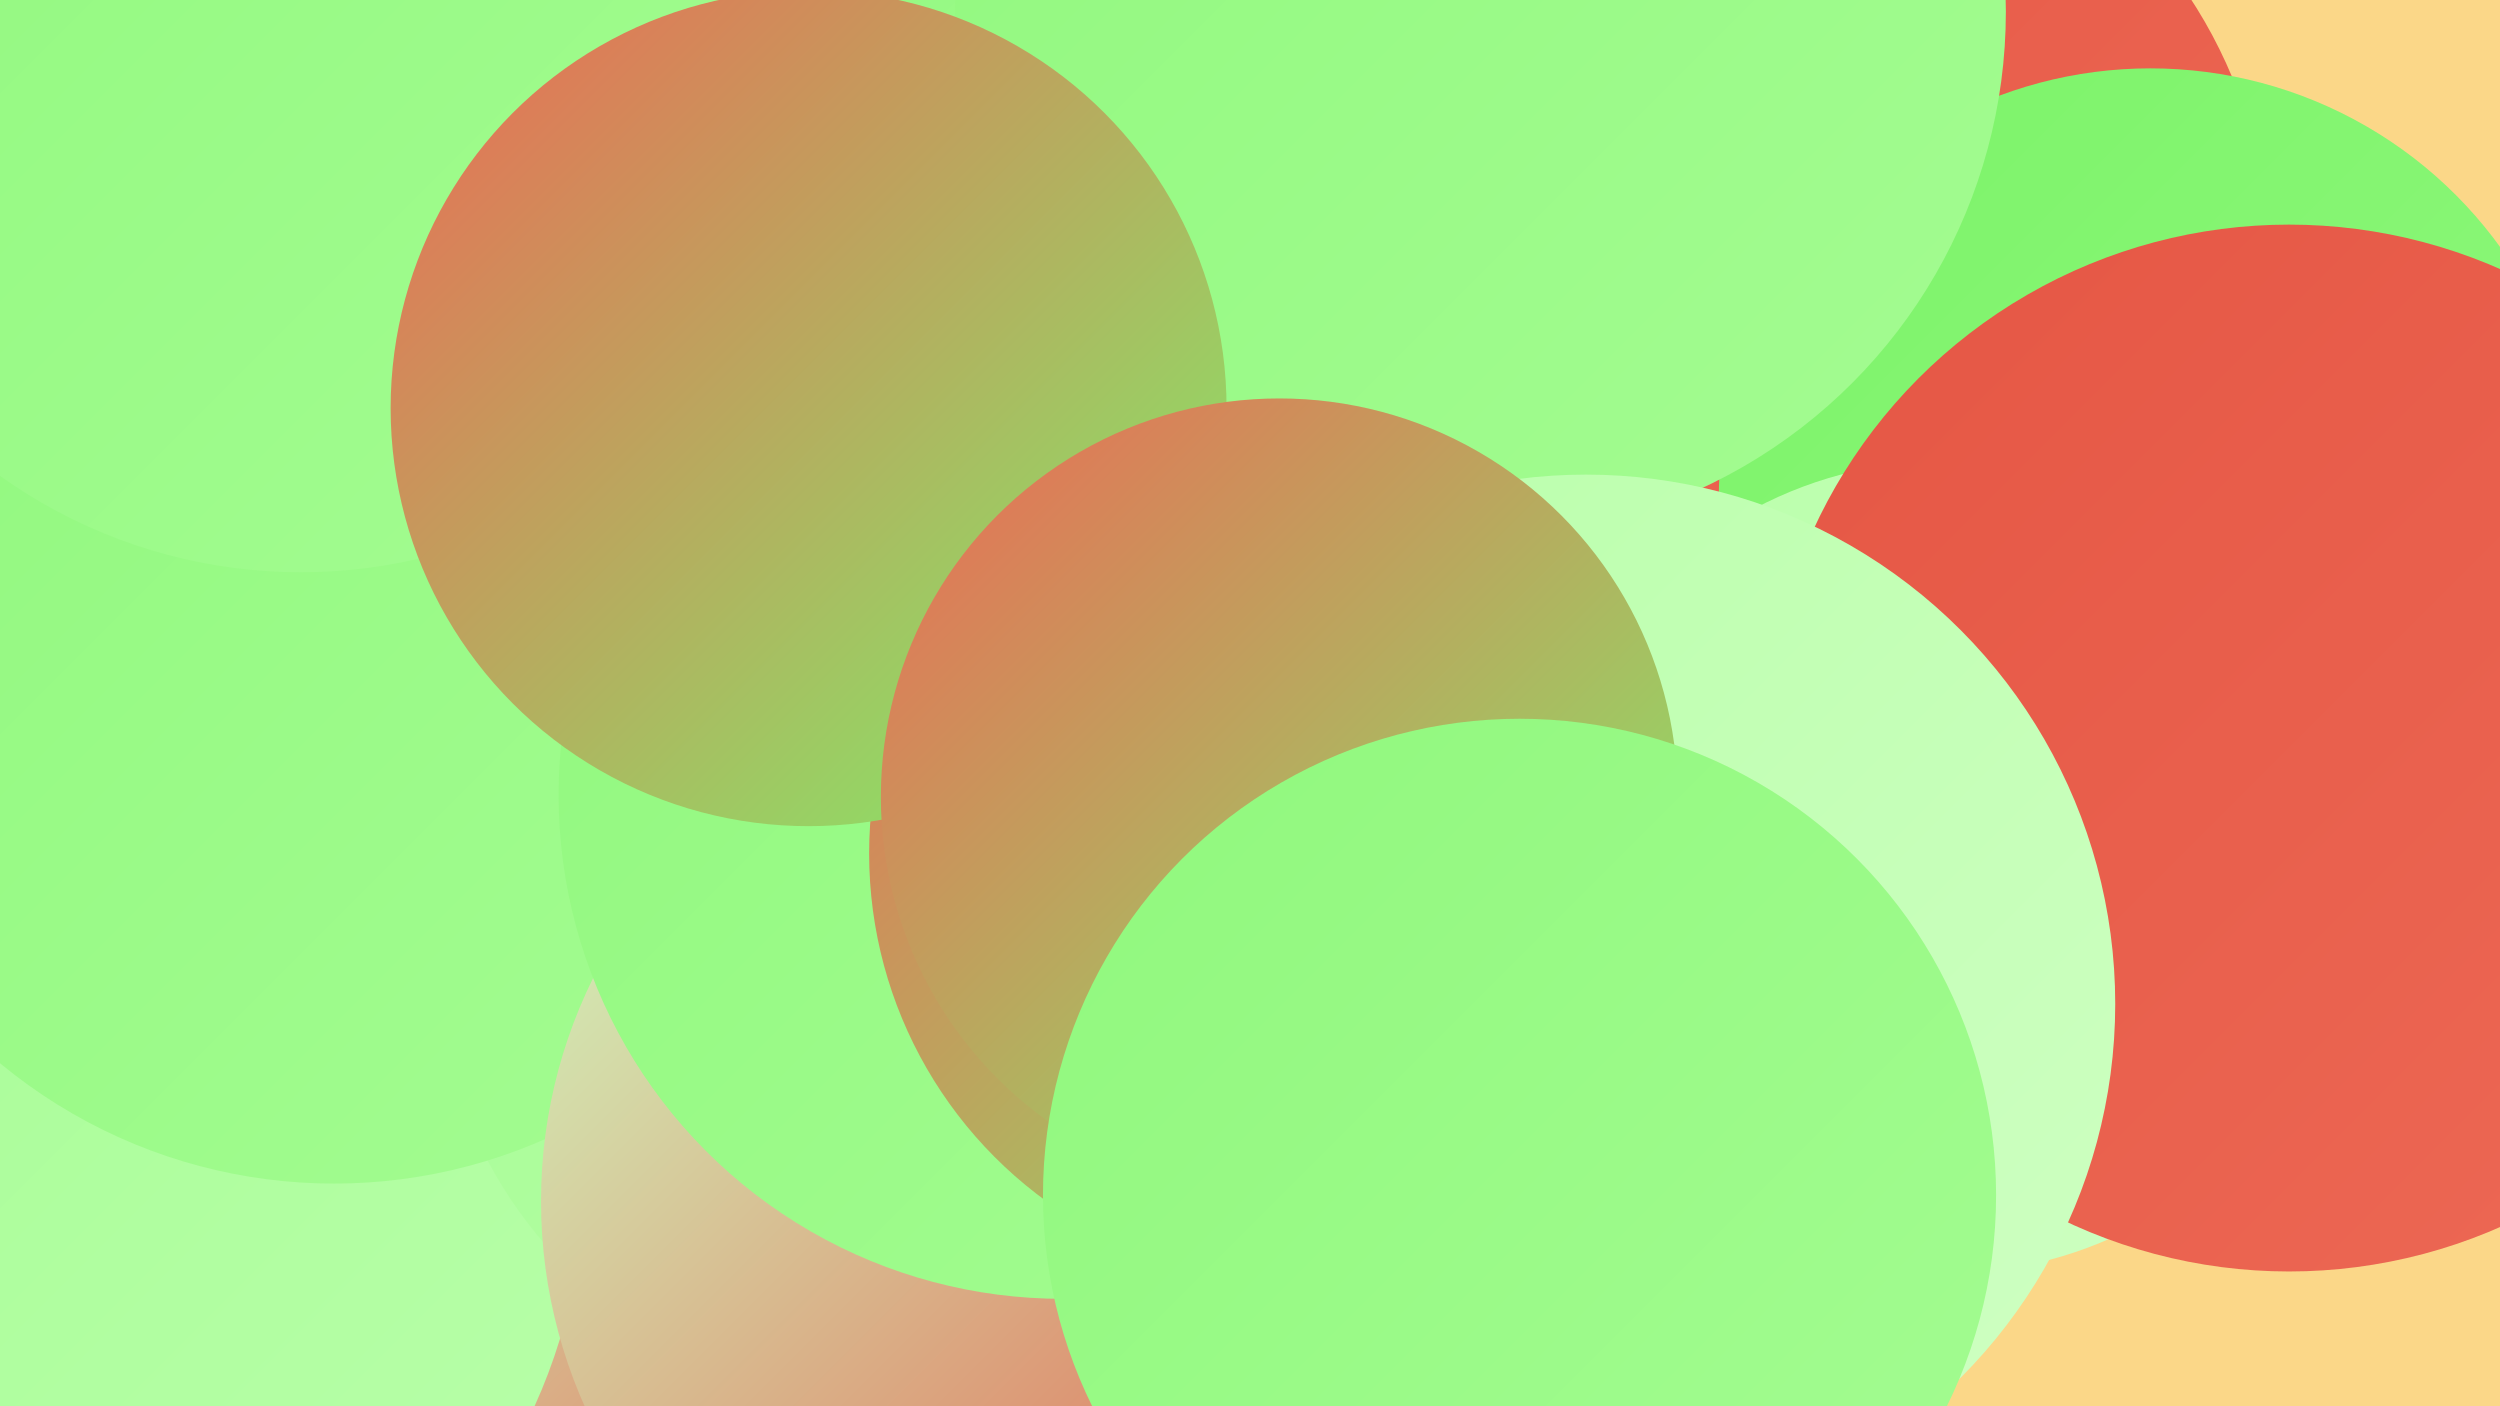
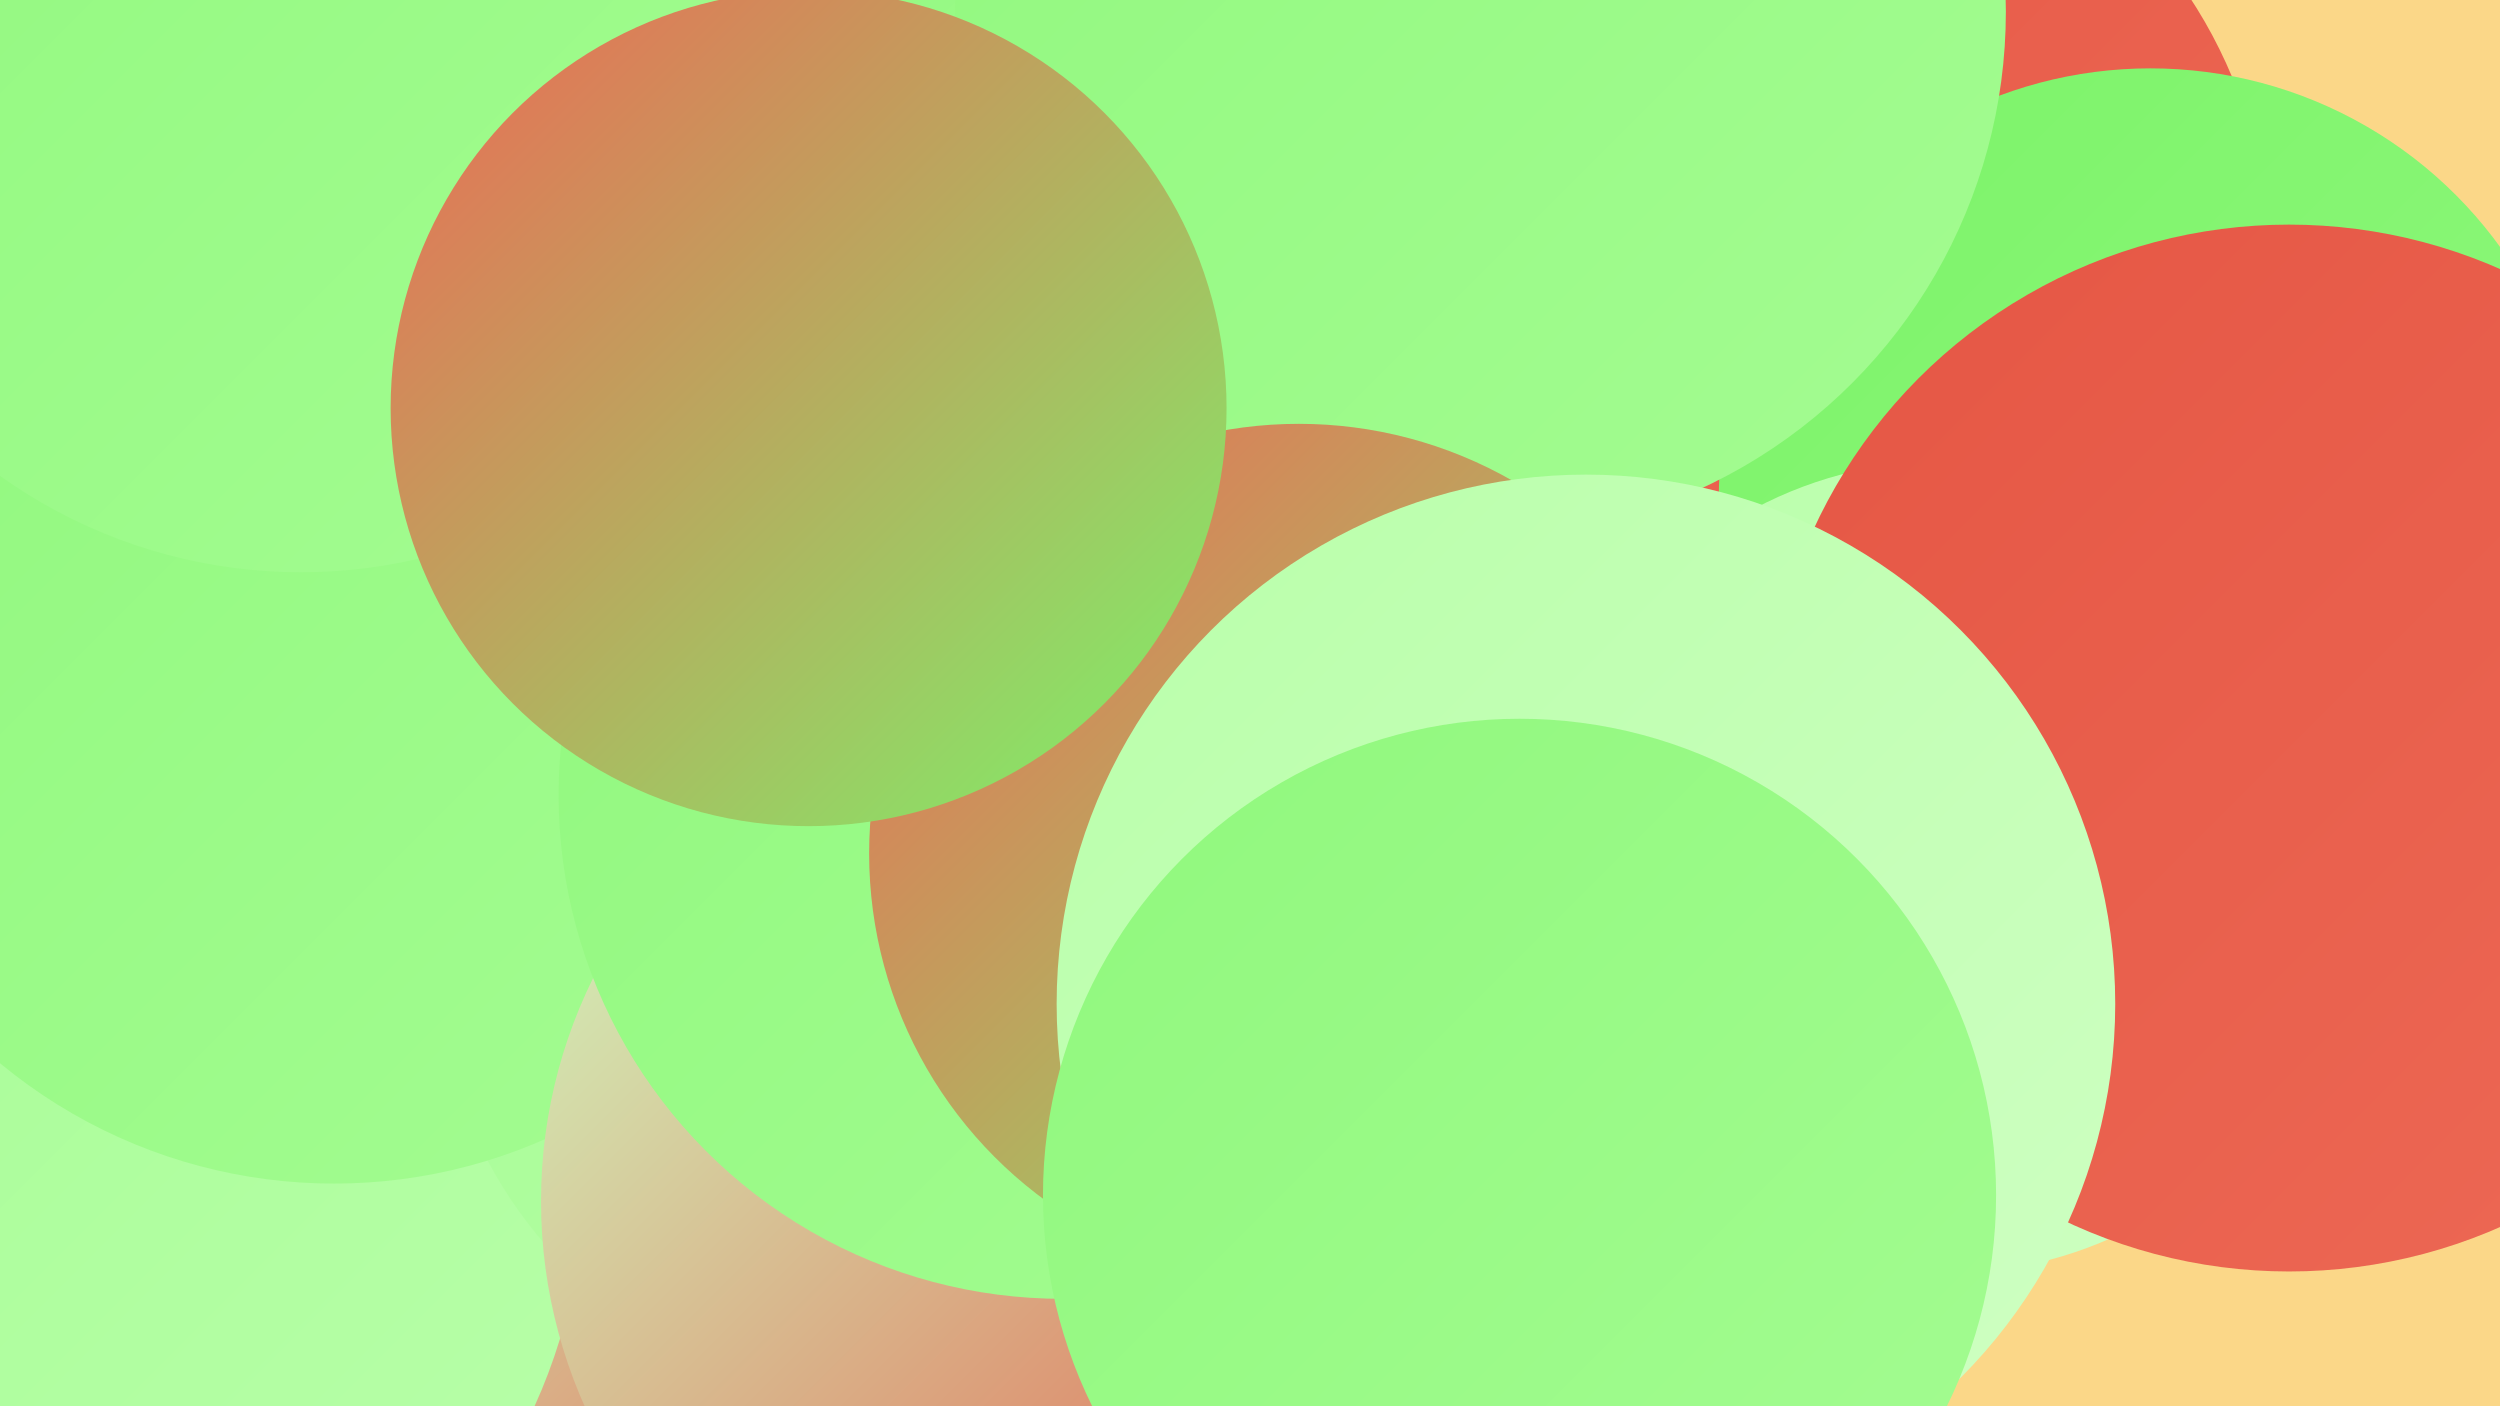
<svg xmlns="http://www.w3.org/2000/svg" width="1280" height="720">
  <defs>
    <linearGradient id="grad0" x1="0%" y1="0%" x2="100%" y2="100%">
      <stop offset="0%" style="stop-color:#e55644;stop-opacity:1" />
      <stop offset="100%" style="stop-color:#ed6955;stop-opacity:1" />
    </linearGradient>
    <linearGradient id="grad1" x1="0%" y1="0%" x2="100%" y2="100%">
      <stop offset="0%" style="stop-color:#ed6955;stop-opacity:1" />
      <stop offset="100%" style="stop-color:#7cf369;stop-opacity:1" />
    </linearGradient>
    <linearGradient id="grad2" x1="0%" y1="0%" x2="100%" y2="100%">
      <stop offset="0%" style="stop-color:#7cf369;stop-opacity:1" />
      <stop offset="100%" style="stop-color:#90f87d;stop-opacity:1" />
    </linearGradient>
    <linearGradient id="grad3" x1="0%" y1="0%" x2="100%" y2="100%">
      <stop offset="0%" style="stop-color:#90f87d;stop-opacity:1" />
      <stop offset="100%" style="stop-color:#a4fc92;stop-opacity:1" />
    </linearGradient>
    <linearGradient id="grad4" x1="0%" y1="0%" x2="100%" y2="100%">
      <stop offset="0%" style="stop-color:#a4fc92;stop-opacity:1" />
      <stop offset="100%" style="stop-color:#b9ffaa;stop-opacity:1" />
    </linearGradient>
    <linearGradient id="grad5" x1="0%" y1="0%" x2="100%" y2="100%">
      <stop offset="0%" style="stop-color:#b9ffaa;stop-opacity:1" />
      <stop offset="100%" style="stop-color:#cfffc3;stop-opacity:1" />
    </linearGradient>
    <linearGradient id="grad6" x1="0%" y1="0%" x2="100%" y2="100%">
      <stop offset="0%" style="stop-color:#cfffc3;stop-opacity:1" />
      <stop offset="100%" style="stop-color:#e55644;stop-opacity:1" />
    </linearGradient>
  </defs>
  <rect width="1280" height="720" fill="#fbd788" />
  <circle cx="381" cy="632" r="248" fill="url(#grad6)" />
  <circle cx="914" cy="135" r="248" fill="url(#grad0)" />
  <circle cx="1186" cy="342" r="233" fill="url(#grad1)" />
  <circle cx="339" cy="131" r="198" fill="url(#grad2)" />
  <circle cx="1101" cy="256" r="221" fill="url(#grad2)" />
  <circle cx="16" cy="603" r="283" fill="url(#grad4)" />
  <circle cx="452" cy="487" r="229" fill="url(#grad4)" />
  <circle cx="171" cy="338" r="268" fill="url(#grad3)" />
  <circle cx="535" cy="615" r="258" fill="url(#grad6)" />
  <circle cx="544" cy="407" r="258" fill="url(#grad3)" />
  <circle cx="520" cy="92" r="243" fill="url(#grad3)" />
  <circle cx="996" cy="444" r="208" fill="url(#grad5)" />
  <circle cx="154" cy="28" r="265" fill="url(#grad3)" />
  <circle cx="758" cy="6" r="269" fill="url(#grad3)" />
  <circle cx="665" cy="437" r="220" fill="url(#grad1)" />
  <circle cx="1172" cy="383" r="268" fill="url(#grad0)" />
  <circle cx="414" cy="209" r="214" fill="url(#grad1)" />
  <circle cx="812" cy="514" r="271" fill="url(#grad5)" />
-   <circle cx="655" cy="408" r="204" fill="url(#grad1)" />
  <circle cx="778" cy="612" r="244" fill="url(#grad3)" />
</svg>